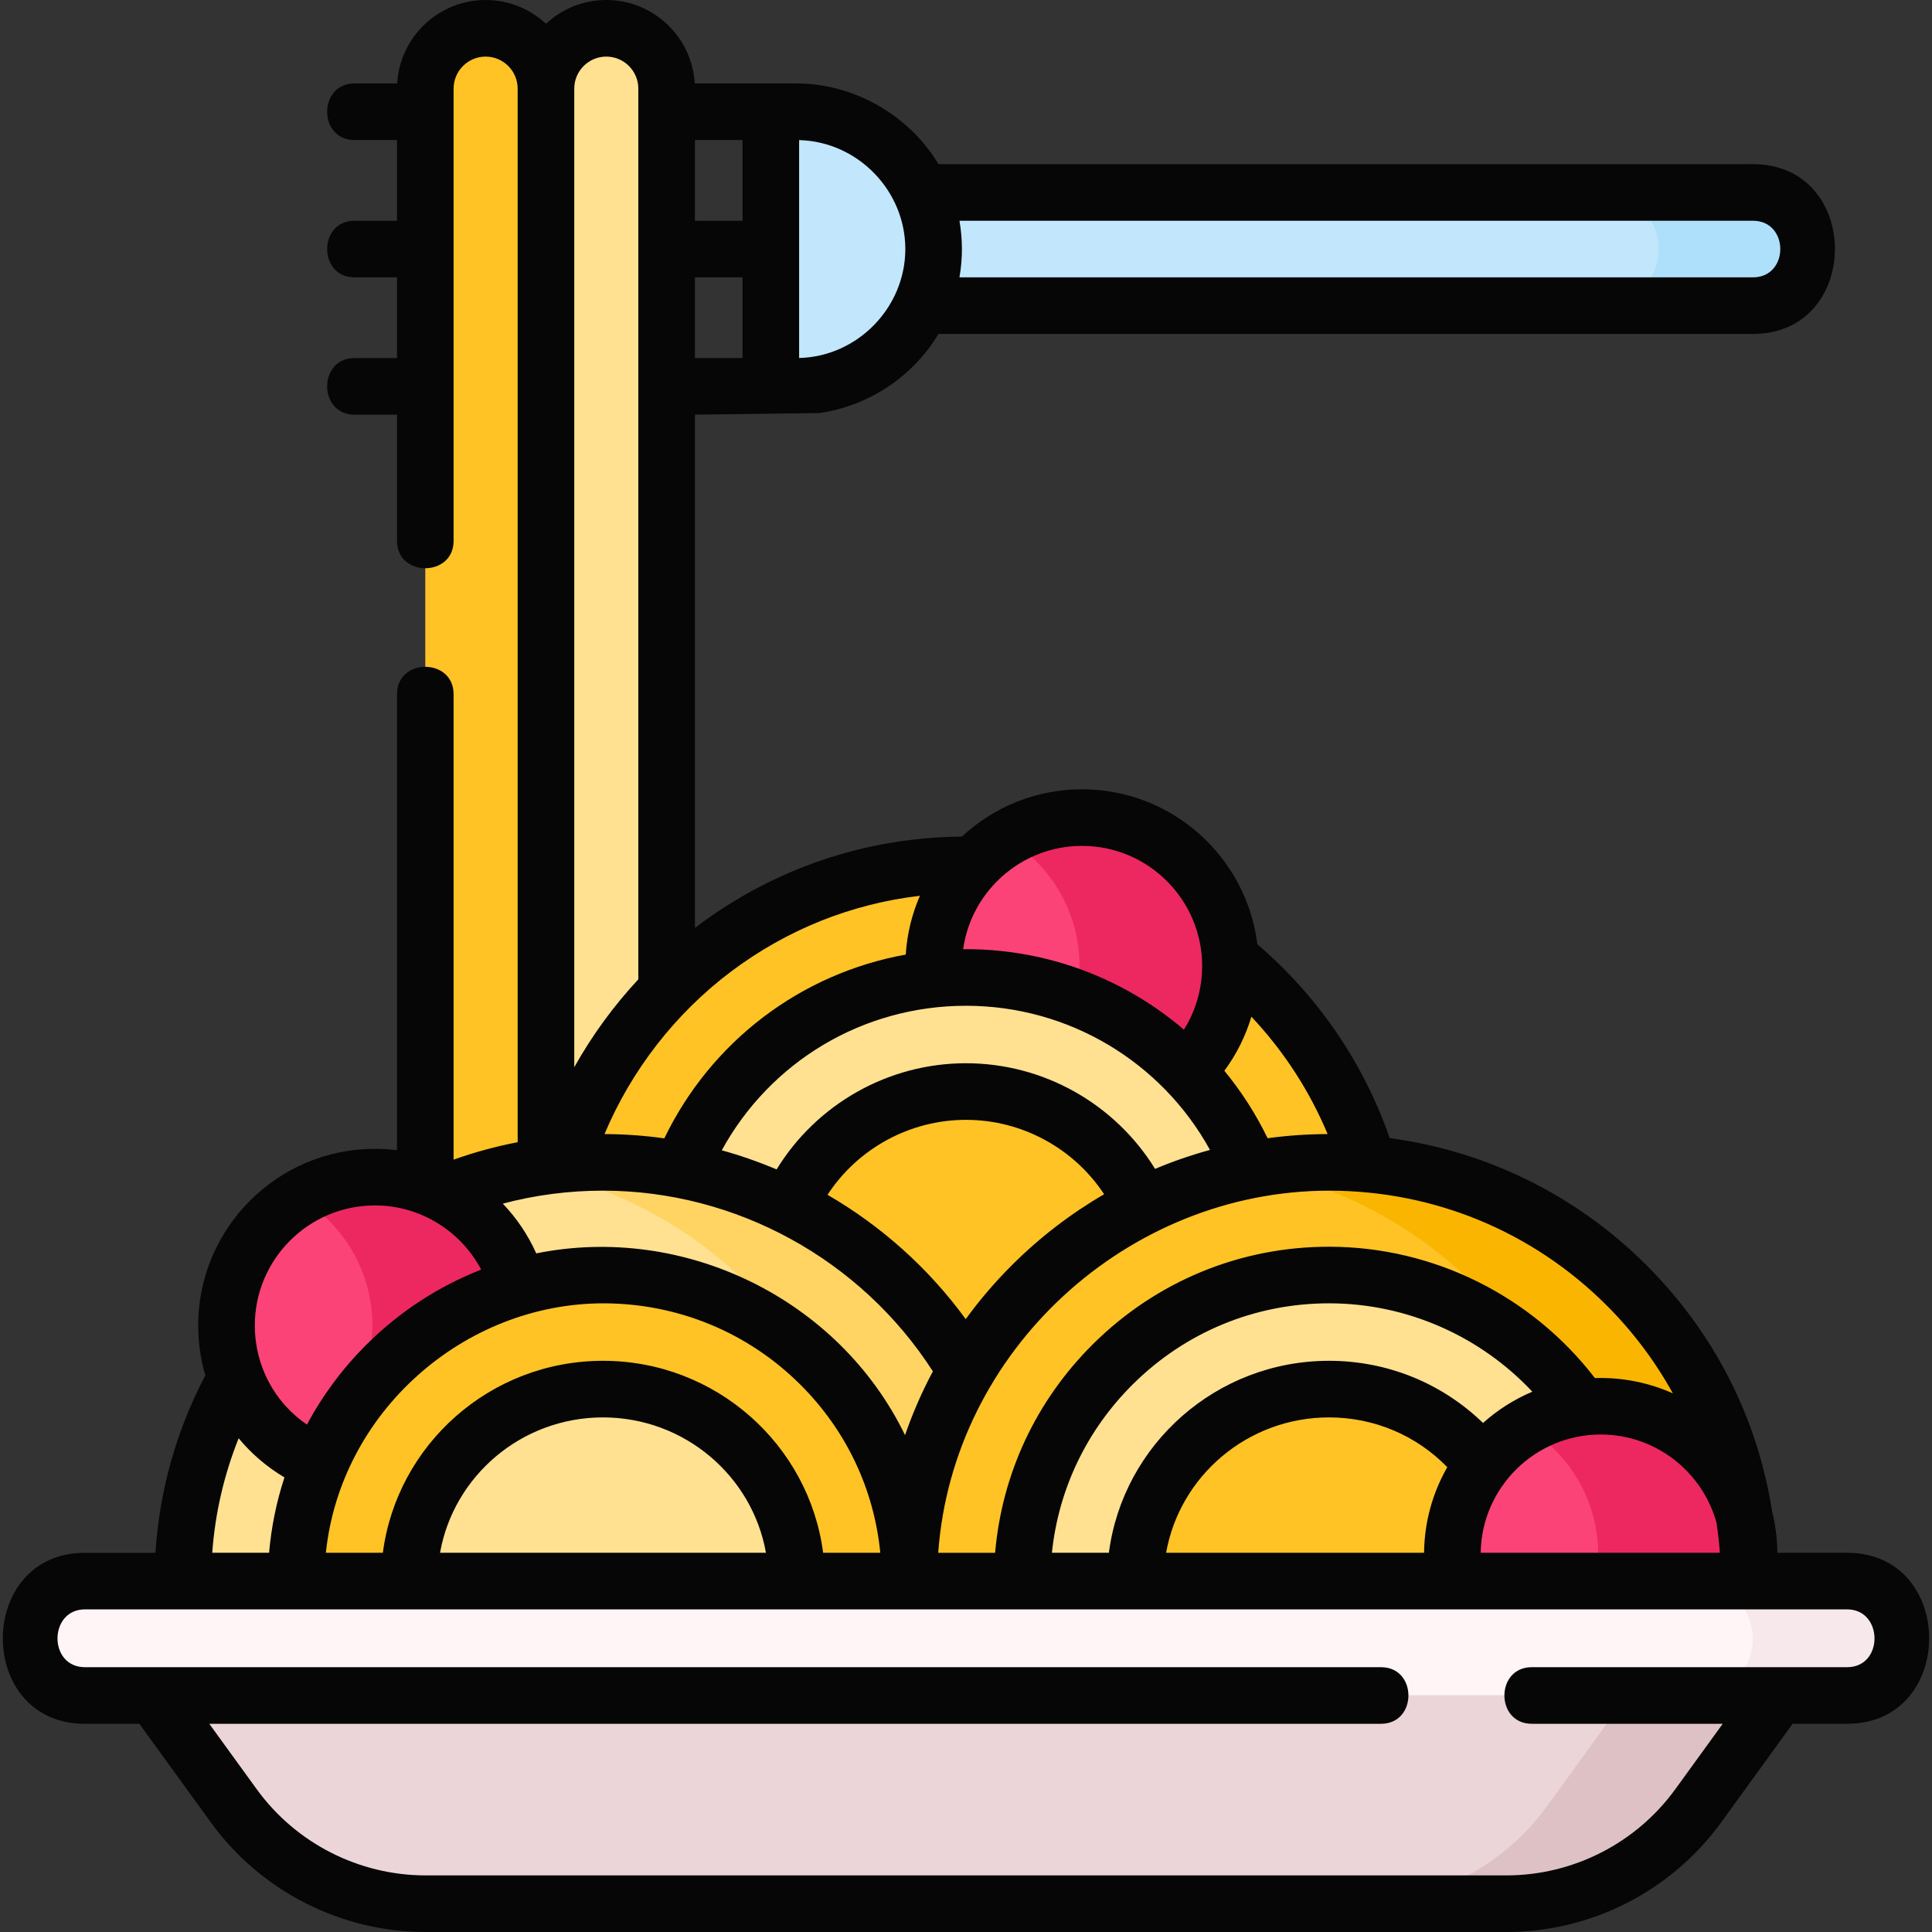
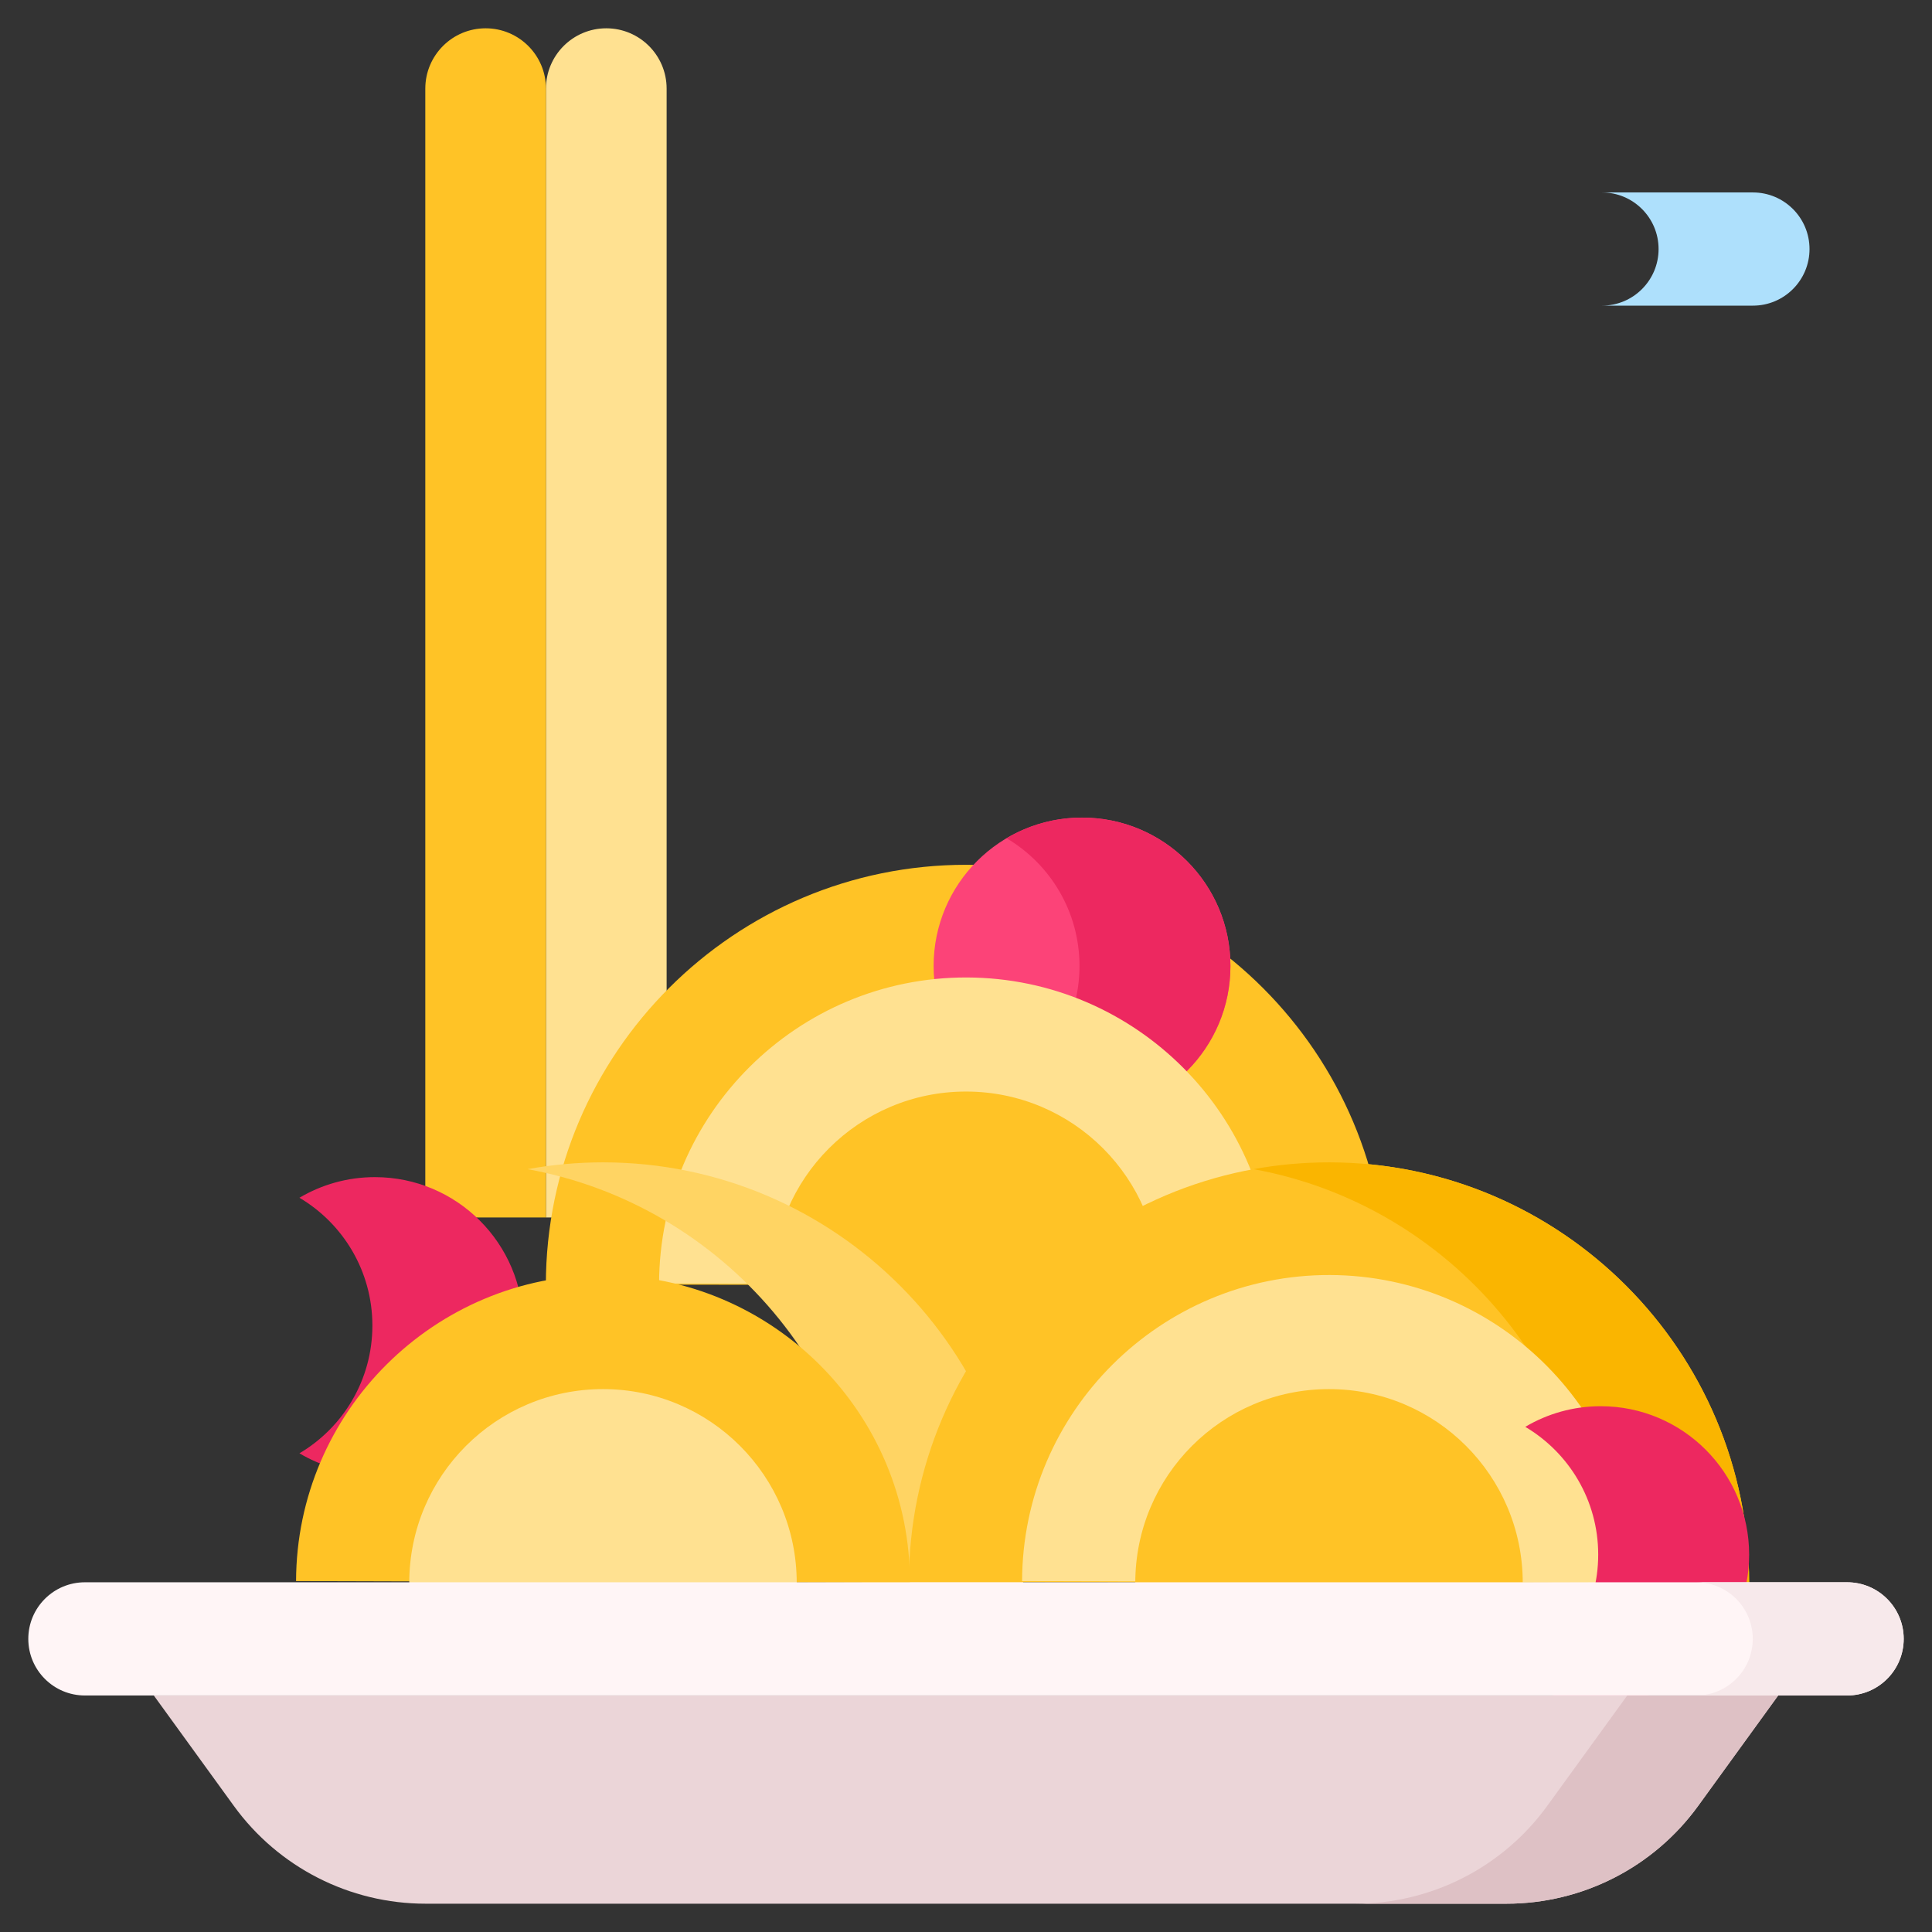
<svg xmlns="http://www.w3.org/2000/svg" id="Layer_1" height="512" viewBox="0 0 512 512" width="512">
  <rect x="0" y="0" width="512" height="512" fill="#333333" stroke="none" />
  <g>
    <g>
      <g>
        <g>
-           <path d="m464.541 51h-220.36c-5.716-12.612-18.405-21.39-33.153-21.39h-6.753v72.78h6.753c14.748 0 27.437-8.778 33.153-21.39h220.361c8.284 0 15-6.716 15-15s-6.716-15-15.001-15z" fill="#c2e7fc" />
          <g>
            <path d="m464.541 51h-40c8.284 0 15 6.716 15 15s-6.716 15-15 15h40c8.284 0 15-6.716 15-15s-6.715-15-15-15z" fill="#aee0fc" />
          </g>
        </g>
        <path d="m176.663 322.647v-299.159c0-8.83-7.158-15.988-15.988-15.988-8.83 0-15.988 7.158-15.988 15.988v299.158h31.976z" fill="#ffe191" />
        <path d="m144.686 322.647v-299.159c0-8.83-7.158-15.988-15.988-15.988-8.83 0-15.988 7.158-15.988 15.988v299.158h31.976z" fill="#ffc326" />
      </g>
      <g>
        <g>
          <path d="m144.66 340.429c.05-61.393 50.038-111.299 111.431-111.249s111.299 50.038 111.249 111.431z" fill="#ffc326" />
          <circle cx="286.748" cy="256" fill="#fc4378" r="39.33" />
          <path d="m286.748 216.67c-7.304 0-14.139 1.998-20 5.467 11.568 6.847 19.33 19.446 19.33 33.863s-7.762 27.015-19.33 33.863c5.861 3.469 12.696 5.467 20 5.467 21.721 0 39.33-17.609 39.33-39.33s-17.608-39.33-39.33-39.33z" fill="#ed2860" />
          <path d="m174.66 340.148c.128-44.851 36.721-81.236 81.571-81.108s81.236 36.72 81.108 81.571z" fill="#ffe191" />
          <path d="m204.66 340.611c0-28.354 22.986-51.34 51.34-51.34s51.34 22.986 51.34 51.34l-51.34 53.185z" fill="#ffc326" />
        </g>
-         <path d="m48.459 419.285c.05-61.393 50.038-111.299 111.431-111.249s111.299 50.038 111.249 111.431z" fill="#ffe191" />
        <path d="m231.138 419.434 40 .033c.05-61.393-49.857-111.381-111.249-111.431-6.856-.006-13.568.616-20.086 1.803 51.905 9.455 91.364 55.013 91.335 109.595z" fill="#ffd463" />
-         <circle cx="99.356" cy="351.28" fill="#fc4378" r="39.33" />
        <path d="m99.356 311.95c-7.304 0-14.139 1.998-20 5.467 11.568 6.847 19.33 19.446 19.33 33.863s-7.762 27.016-19.33 33.863c5.861 3.469 12.696 5.467 20 5.467 21.721 0 39.33-17.609 39.33-39.33 0-21.722-17.608-39.33-39.33-39.33z" fill="#ed2860" />
        <path d="m78.459 419.003c.128-44.851 36.721-81.236 81.571-81.108s81.236 36.72 81.108 81.571z" fill="#ffc326" />
        <path d="m108.459 419.466c0-28.354 22.986-51.34 51.34-51.34s51.34 22.986 51.34 51.34z" fill="#ffe191" />
        <path d="m240.862 419.285c.05-61.393 50.038-111.299 111.431-111.249s111.299 50.038 111.249 111.431z" fill="#ffc326" />
        <path d="m423.541 419.434 40 .033c.05-61.393-49.856-111.381-111.249-111.431-6.856-.006-13.568.616-20.086 1.803 51.905 9.455 91.364 55.013 91.335 109.595z" fill="#fab500" />
        <path d="m270.862 419.003c.128-44.851 36.721-81.236 81.571-81.108s81.236 36.72 81.108 81.571z" fill="#ffe191" />
        <path d="m300.862 419.466c0-28.354 22.986-51.34 51.34-51.34s51.34 22.986 51.34 51.34z" fill="#ffc326" />
-         <circle cx="424.211" cy="411.991" fill="#fc4378" r="39.33" />
        <path d="m424.211 372.661c-7.304 0-14.139 1.998-20 5.467 11.568 6.847 19.33 19.446 19.33 33.863s-7.762 27.015-19.33 33.863c5.861 3.469 12.696 5.467 20 5.467 21.721 0 39.33-17.609 39.33-39.33s-17.608-39.33-39.33-39.33z" fill="#ed2860" />
      </g>
      <g>
        <path d="m399.226 504.5h-286.452c-20.109 0-39-9.638-50.803-25.919l-21.211-29.259h430.478l-21.211 29.259c-11.801 16.281-30.692 25.919-50.801 25.919z" fill="#ebd5d8" />
        <path d="m431.239 449.321-21.211 29.26c-11.802 16.281-30.693 25.919-50.803 25.919h40c20.109 0 39-9.638 50.803-25.919l21.211-29.26z" fill="#dec1c5" />
        <path d="m489.5 449.321h-467c-8.284 0-15-6.716-15-15s6.716-15 15-15h467c8.284 0 15 6.716 15 15s-6.716 15-15 15z" fill="#fff5f6" />
        <path d="m489.5 419.321h-40c8.284 0 15 6.716 15 15s-6.716 15-15 15h40c8.284 0 15-6.716 15-15s-6.716-15-15-15z" fill="#f7e9eb" />
      </g>
    </g>
-     <path d="m489.5 411.503h-18.471c-.039-3.761-.519-7.418-1.399-10.919-3.821-24.671-15.336-47.413-33.38-65.382-18.607-18.531-42.309-30.153-67.962-33.589-6.886-19.841-18.912-37.502-35.008-51.309-.022-.019-.046-.034-.068-.052-2.845-23.118-22.59-41.081-46.464-41.081-12.287 0-23.478 4.763-31.84 12.532-25.518.228-49.769 8.429-70.192 23.784-.187.141-.367.292-.553.434v-136.031l32.844-.418c13.088-1.791 24.928-9.661 31.699-20.972h215.835c28.937 0 29.017-45 0-45h-215.835c-7.804-13.037-22.478-21.39-37.678-21.39h-26.909c-.716-12.312-10.956-22.11-23.445-22.11-6.172 0-11.792 2.396-15.988 6.303-4.196-3.907-9.816-6.303-15.988-6.303-12.489 0-22.728 9.798-23.445 22.11h-11.299c-9.674 0-9.674 15 0 15h11.255v21.39h-11.255c-9.674 0-9.674 15 0 15h11.255v21.39h-11.255c-9.674 0-9.674 15 0 15h11.255v33.443c0 9.674 15 9.674 15 0v-119.845c0-4.681 3.808-8.488 8.488-8.488s8.488 3.808 8.488 8.488v279.204c-5.758 1.114-11.425 2.654-16.977 4.624v-123.349c0-9.674-15-9.674-15 0v120.85c-1.923-.242-3.877-.367-5.854-.367-25.822 0-46.83 21.008-46.83 46.83 0 4.566.656 9.007 1.885 13.224-.03.054-.064.103-.093.158-7.683 14.755-12.079 30.481-13.115 46.842h-18.701c-28.907 0-29.097 45.318 0 45.318h14.434l18.966 26.16c13.171 18.17 34.432 29.018 56.874 29.018h286.452c22.442 0 43.704-10.848 56.875-29.018l18.965-26.161h14.434c29.018 0 28.986-45.318 0-45.318zm-180.469 0c3.603-20.354 21.583-35.877 43.17-35.877 11.961 0 23.126 4.75 31.345 13.184-3.839 6.708-6.068 14.446-6.153 22.693zm-30.265 0c1.749-16.847 9.194-32.468 21.398-44.603 13.953-13.874 32.422-21.506 52.031-21.506h.216c20.434.058 39.838 8.662 53.671 23.419-4.818 2.031-9.224 4.848-13.065 8.286-10.897-10.546-25.353-16.474-40.816-16.474-29.882 0-54.614 22.22-58.338 50.877h-15.097zm113.627 0c.263-17.326 14.43-31.343 31.818-31.343 14.616 0 26.955 9.907 30.676 23.356.393 2.641.705 5.301.895 7.987zm50.927-42.25c-6.441-2.892-13.6-4.283-20.654-4.053-16.742-21.782-42.698-34.726-70.212-34.804-23.66-.083-46.021 9.119-62.866 25.869-15.059 14.973-24.076 34.367-25.872 55.239h-15.081c3.871-53.59 50.115-95.968 103.651-95.968 27.726.023 53.785 10.782 73.379 30.294 7.07 7.04 12.972 14.93 17.655 23.423zm-225.183 42.25c-3.724-28.657-28.456-50.877-58.338-50.877s-54.614 22.22-58.338 50.877h-15.103c3.856-37.141 36.401-66.108 73.65-66.108 19.729.056 38.247 7.724 52.145 21.592 12.13 12.104 19.484 27.695 21.131 44.516zm-15.154 0h-86.369c3.602-20.355 21.596-35.877 43.184-35.877 21.589 0 39.583 15.522 43.185 35.877zm-43.187-95.967h.087c35.237.029 68.307 18.275 87.34 47.886-2.906 5.435-5.368 11.083-7.38 16.899-17.534-36.107-58.481-56.078-97.734-48.163-2.205-4.929-5.22-9.371-8.86-13.182 8.613-2.282 17.496-3.44 26.547-3.44zm96.199-48.997h.215c27.053.077 51.566 14.839 64.447 38.202-4.964 1.356-9.822 3.036-14.552 5.022-10.617-17.215-29.544-27.994-50.105-27.994-20.619 0-39.591 10.837-50.191 28.134-4.721-1.995-9.574-3.688-14.531-5.063 12.888-23.536 37.421-38.301 64.717-38.301zm-.072 83.037c-9.864-13.529-22.405-24.699-36.625-32.946 8.017-12.244 21.782-19.86 36.702-19.86 14.859 0 28.574 7.556 36.605 19.715-8.77 5.091-16.945 11.338-24.321 18.676-4.54 4.518-8.662 9.34-12.361 14.415zm95.91-49.036c-5.365.016-10.675.39-15.905 1.101-3.143-6.478-6.997-12.467-11.462-17.872 3.219-4.354 5.63-9.194 7.162-14.336 8.572 9.103 15.403 19.626 20.205 31.107zm-65.085-76.37c17.551 0 31.83 14.279 31.83 31.83 0 6.06-1.69 11.858-4.834 16.868-15.702-13.442-35.922-21.267-57.491-21.328-.087 0-.172 0-.259 0-.254 0-.505.012-.758.014 2.17-15.454 15.471-27.384 31.512-27.384zm-93.018 33.305c14.808-11.133 31.917-17.964 50.053-20.081-2.099 4.828-3.403 10.075-3.756 15.579-27.729 5.004-51.497 22.881-63.98 48.701-5.218-.73-10.511-1.116-15.849-1.134 7.116-16.914 18.765-31.962 33.532-43.065zm18.298-220.34c15.435.536 27.89 13.475 27.89 28.865 0 15.459-12.619 28.488-28.143 28.871v-57.742c.085.002.169.003.253.006zm-15.252 21.365h-12.613v-21.39h12.613zm-12.613 15h12.613v21.39h-12.613zm280.378-15c9.672 0 9.672 15 0 15h-210.277c.422-2.439.654-4.942.654-7.5s-.232-5.061-.654-7.5zm-303.867-43.5c4.681 0 8.488 3.808 8.488 8.488v236.045c-6.569 7.061-12.28 14.897-16.977 23.293v-259.338c.001-4.68 3.809-8.488 8.489-8.488zm-61.318 304.45c11.986 0 22.745 6.743 28.157 17.014-11.212 4.381-21.524 11.046-30.328 19.801-6.404 6.367-11.711 13.536-15.844 21.275-8.56-5.845-13.815-15.55-13.815-26.259 0-17.552 14.279-31.831 31.83-31.831zm-36.116 61.707c3.379 4.078 7.466 7.598 12.143 10.37-2.109 6.431-3.481 13.121-4.071 19.976h-15.067c.762-10.454 3.102-20.607 6.995-30.346zm426.26 60.664h-83.562c-9.674 0-9.674 15 0 15h50.601l-12.583 17.357c-10.358 14.29-27.08 22.821-44.73 22.821h-286.452c-17.649 0-34.371-8.531-44.73-22.821l-12.583-17.357h310.529c9.674 0 9.674-15 0-15h-343.49c-9.76 0-9.61-15.318 0-15.318h467c9.61 0 9.76 15.318 0 15.318z" fill="#060606" />
  </g>
</svg>